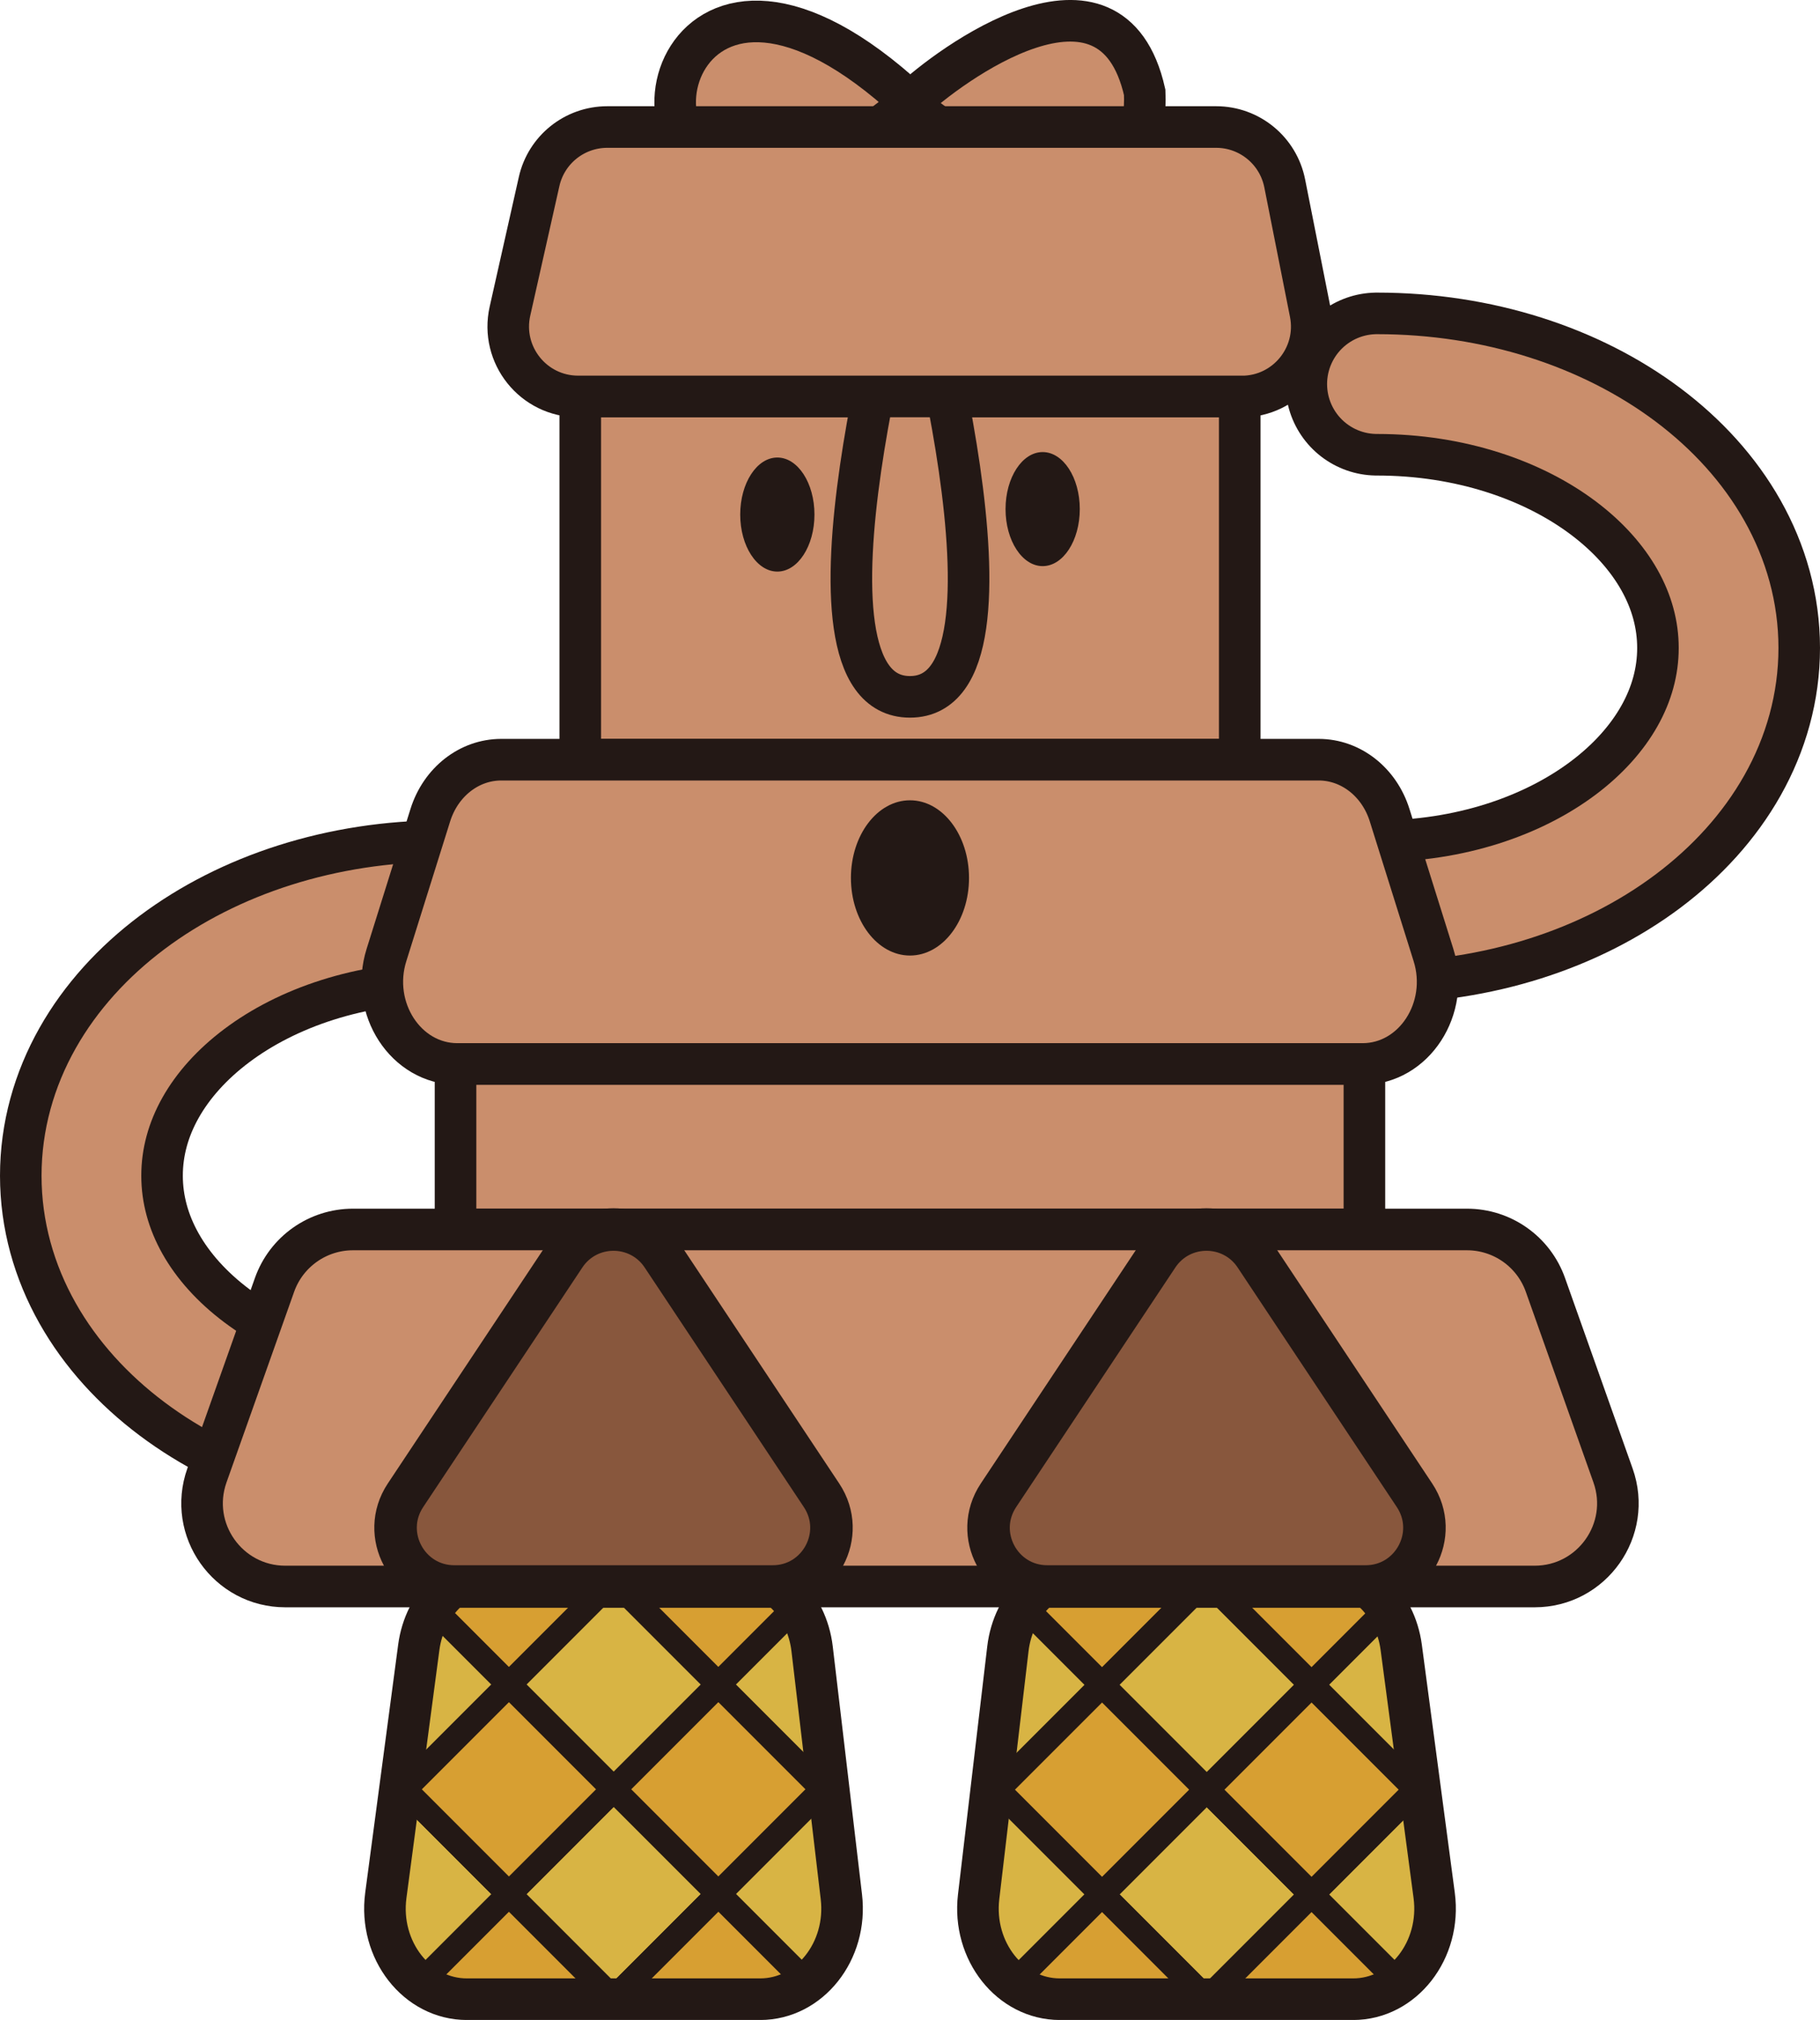
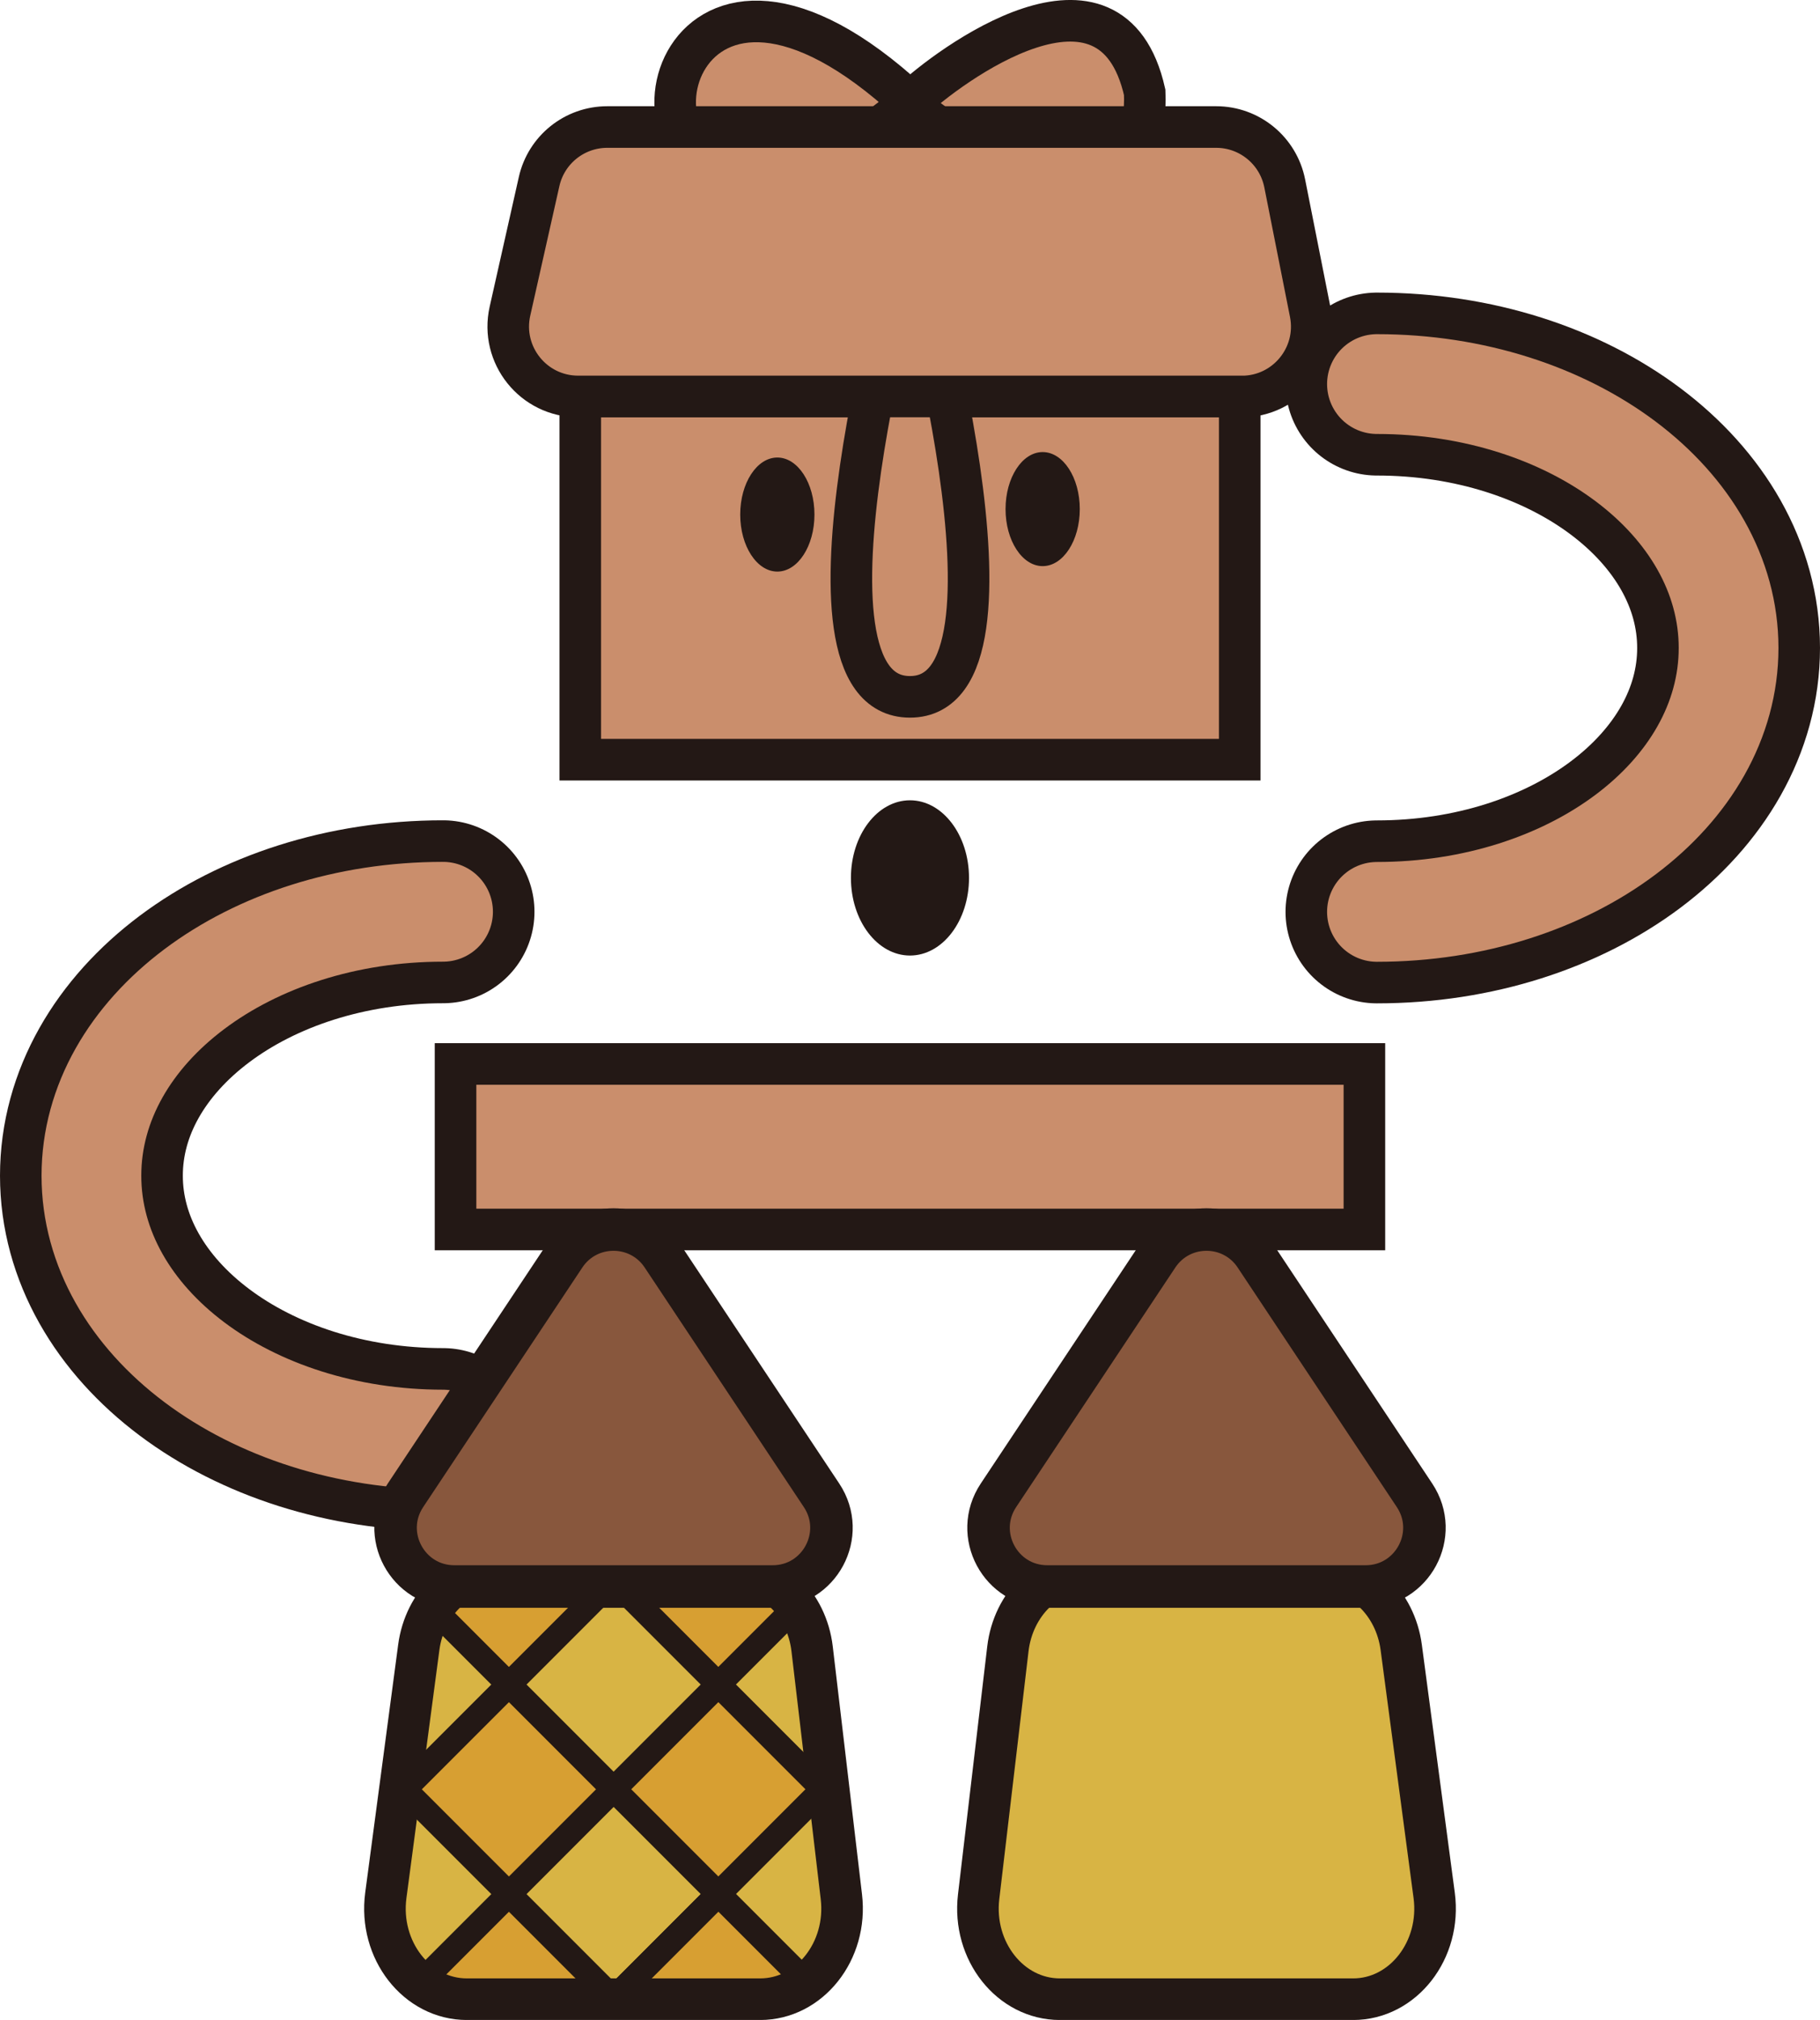
<svg xmlns="http://www.w3.org/2000/svg" viewBox="0 0 310.39 344.28">
  <clipPath id="a">
    <path d="m124.65 267.57h-39.41c-6.93 0-12.81 5.62-13.82 13.2l-5.62 42.27c-1.24 9.33 5.3 17.7 13.82 17.7h50.02c8.43 0 14.94-8.2 13.85-17.45l-4.99-42.27c-.91-7.69-6.84-13.45-13.85-13.45z" />
  </clipPath>
  <clipPath id="b">
-     <path d="m185.74 267.57h39.41c6.93 0 12.81 5.62 13.82 13.2l5.62 42.27c1.24 9.33-5.3 17.7-13.82 17.7h-50.02c-8.43 0-14.94-8.2-13.85-17.45l4.99-42.27c.91-7.69 6.84-13.45 13.85-13.45z" />
-   </clipPath>
+     </clipPath>
  <g fill="none">
    <path d="m234.83 65.46c33.12 0 59.97 20.14 59.97 44.98s-26.85 44.98-59.97 44.98" stroke="#231815" stroke-linecap="round" stroke-linejoin="round" stroke-width="31.18" />
    <path d="m234.83 65.46c33.12 0 59.97 20.14 59.97 44.98s-26.85 44.98-59.97 44.98" stroke="#ca8e6c" stroke-linecap="round" stroke-linejoin="round" stroke-width="17.01" />
    <path d="m75.56 245.36c-33.12 0-59.97-20.14-59.97-44.98s26.85-44.98 59.97-44.98" stroke="#231815" stroke-linecap="round" stroke-linejoin="round" stroke-width="31.18" />
    <path d="m75.56 245.36c-33.12 0-59.97-20.14-59.97-44.98s26.85-44.98 59.97-44.98" stroke="#ca8e6c" stroke-linecap="round" stroke-linejoin="round" stroke-width="17.01" />
  </g>
  <path d="m98.96 67.57h112.47v61.91h-112.47z" fill="#ca8e6c" stroke="#231815" stroke-miterlimit="10" stroke-width="7.09" />
  <path d="m77.69 181.34h155v28.21h-155z" fill="#ca8e6c" stroke="#231815" stroke-miterlimit="10" stroke-width="7.09" />
-   <path d="m232.39 181.34h-154.39c-8.78 0-14.95-9.47-12.09-18.57l7.48-23.84c1.78-5.66 6.63-9.45 12.09-9.45h139.42c5.46 0 10.32 3.8 12.09 9.45l7.48 23.84c2.86 9.1-3.31 18.57-12.09 18.57z" fill="#ca8e6c" stroke="#231815" stroke-miterlimit="10" stroke-width="7.09" />
  <ellipse cx="132.57" cy="87.7" fill="#231815" rx="6.33" ry="9.72" />
  <ellipse cx="177.82" cy="86.77" fill="#231815" rx="6.33" ry="9.72" />
-   <path d="m155.19 270.4h106.53c9.8 0 16.65-9.7 13.37-18.93l-11.53-32.48c-2.01-5.66-7.36-9.44-13.37-9.44h-95s-95 0-95 0c-6 0-11.36 3.78-13.37 9.44l-11.53 32.48c-3.28 9.23 3.57 18.93 13.37 18.93z" fill="#ca8e6c" stroke="#231815" stroke-miterlimit="10" stroke-width="7.09" />
  <path d="m124.65 267.57h-39.41c-6.93 0-12.81 5.62-13.82 13.2l-5.62 42.27c-1.24 9.33 5.3 17.7 13.82 17.7h50.02c8.43 0 14.94-8.2 13.85-17.45l-4.99-42.27c-.91-7.69-6.84-13.45-13.85-13.45z" fill="#d8b444" />
  <g clip-path="url(#a)" fill="#d79f32" stroke="#231815" stroke-miterlimit="10" stroke-width="4.25">
    <path d="m109.86 328.11h25.26v25.26h-25.26z" transform="matrix(.707 .707 -.707 .707 276.82 13.18)" />
    <path d="m109.86 328.11h25.26v25.26h-25.26z" transform="matrix(.707 .707 -.707 .707 276.82 13.18)" />
    <path d="m74.14 328.11h25.26v25.26h-25.26z" transform="matrix(.707 .707 -.707 .707 266.35 38.44)" />
    <path d="m109.86 292.38h25.26v25.26h-25.26z" transform="matrix(.707 .707 -.707 .707 251.55 2.72)" />
-     <path d="m74.14 292.38h25.26v25.26h-25.26z" transform="matrix(.707 .707 -.707 .707 241.09 27.98)" />
    <path d="m74.14 292.38h25.26v25.26h-25.26z" transform="matrix(.707 .707 -.707 .707 241.09 27.98)" />
    <path d="m74.14 256.66h25.26v25.26h-25.26z" transform="matrix(.707 .707 -.707 .707 215.83 17.52)" />
    <path d="m109.86 256.66h25.26v25.26h-25.26z" transform="matrix(.707 .707 -.707 .707 226.29 -7.74)" />
  </g>
  <path d="m124.65 267.57h-39.41c-6.93 0-12.81 5.62-13.82 13.2l-5.62 42.27c-1.24 9.33 5.3 17.7 13.82 17.7h50.02c8.43 0 14.94-8.2 13.85-17.45l-4.99-42.27c-.91-7.69-6.84-13.45-13.85-13.45z" fill="none" stroke="#231815" stroke-miterlimit="10" stroke-width="7.09" />
  <path d="m96.3 214.02-27.15 40.84c-4.42 6.65.35 15.54 8.33 15.54h54.3c7.99 0 12.75-8.89 8.33-15.54l-27.15-40.84c-3.96-5.95-12.7-5.95-16.66 0z" fill="#88573d" stroke="#231815" stroke-linecap="round" stroke-linejoin="round" stroke-width="7.25" />
  <path d="m185.74 267.57h39.41c6.93 0 12.81 5.62 13.82 13.2l5.62 42.27c1.24 9.33-5.3 17.7-13.82 17.7h-50.02c-8.43 0-14.94-8.2-13.85-17.45l4.99-42.27c.91-7.69 6.84-13.45 13.85-13.45z" fill="#d8b444" />
  <g clip-path="url(#b)" fill="#d79f32" stroke="#231815" stroke-miterlimit="10" stroke-width="4.25">
    <path d="m175.26 328.11h25.26v25.26h-25.26z" transform="matrix(-.707 .707 -.707 -.707 561.69 448.81)" />
    <path d="m175.26 328.11h25.26v25.26h-25.26z" transform="matrix(-.707 .707 -.707 -.707 561.69 448.81)" />
    <path d="m210.99 328.11h25.26v25.26h-25.26z" transform="matrix(-.707 .707 -.707 -.707 622.68 423.55)" />
    <path d="m175.26 292.38h25.26v25.26h-25.26z" transform="matrix(-.707 .707 -.707 -.707 536.43 387.83)" />
    <path d="m210.99 292.38h25.26v25.26h-25.26z" transform="matrix(-.707 .707 -.707 -.707 597.42 362.57)" />
-     <path d="m210.99 292.38h25.26v25.26h-25.26z" transform="matrix(-.707 .707 -.707 -.707 597.42 362.57)" />
    <path d="m210.99 256.66h25.26v25.26h-25.26z" transform="matrix(-.707 .707 -.707 -.707 572.16 301.58)" />
    <path d="m175.26 256.66h25.26v25.26h-25.26z" transform="matrix(-.707 .707 -.707 -.707 511.17 326.84)" />
  </g>
  <path d="m185.74 267.57h39.41c6.93 0 12.81 5.62 13.82 13.2l5.62 42.27c1.24 9.33-5.3 17.7-13.82 17.7h-50.02c-8.43 0-14.94-8.2-13.85-17.45l4.99-42.27c.91-7.69 6.84-13.45 13.85-13.45z" fill="none" stroke="#231815" stroke-miterlimit="10" stroke-width="7.09" />
  <path d="m214.09 214.02 27.15 40.84c4.42 6.65-.35 15.54-8.33 15.54h-54.3c-7.99 0-12.75-8.89-8.33-15.54l27.15-40.84c3.96-5.95 12.7-5.95 16.66 0z" fill="#88573d" stroke="#231815" stroke-linecap="round" stroke-linejoin="round" stroke-width="7.25" />
  <ellipse cx="155.19" cy="149.63" fill="#231815" rx="10.07" ry="13.23" />
  <path d="m155.19 118.77c22.49 0 0-77.8 0-77.8s-22.49 77.8 0 77.8z" fill="#ca8e6c" stroke="#231815" stroke-linecap="round" stroke-linejoin="round" stroke-width="7.09" />
  <path d="m127.71 29.75c-24.33-.14-12.36-49.28 27.52-12.35 0 0-12.23 12.35-27.52 12.35z" fill="#ca8e6c" stroke="#231815" stroke-miterlimit="10" stroke-width="7.09" />
  <path d="m155.23 17.39c6.61-6.27 34.33-26.8 39.99-1.65 1.15 26.94-36.82 7.5-39.99 1.65z" fill="#ca8e6c" stroke="#231815" stroke-miterlimit="10" stroke-width="7.09" />
  <path d="m211.79 67.57h-113.19c-7.64 0-13.3-7.08-11.63-14.53l4.97-22.09c1.22-5.44 6.05-9.3 11.63-9.3h103.84c5.69 0 10.58 4.02 11.69 9.6l4.38 22.09c1.46 7.37-4.18 14.24-11.69 14.24z" fill="#ca8e6c" stroke="#231815" stroke-miterlimit="10" stroke-width="7.09" />
</svg>